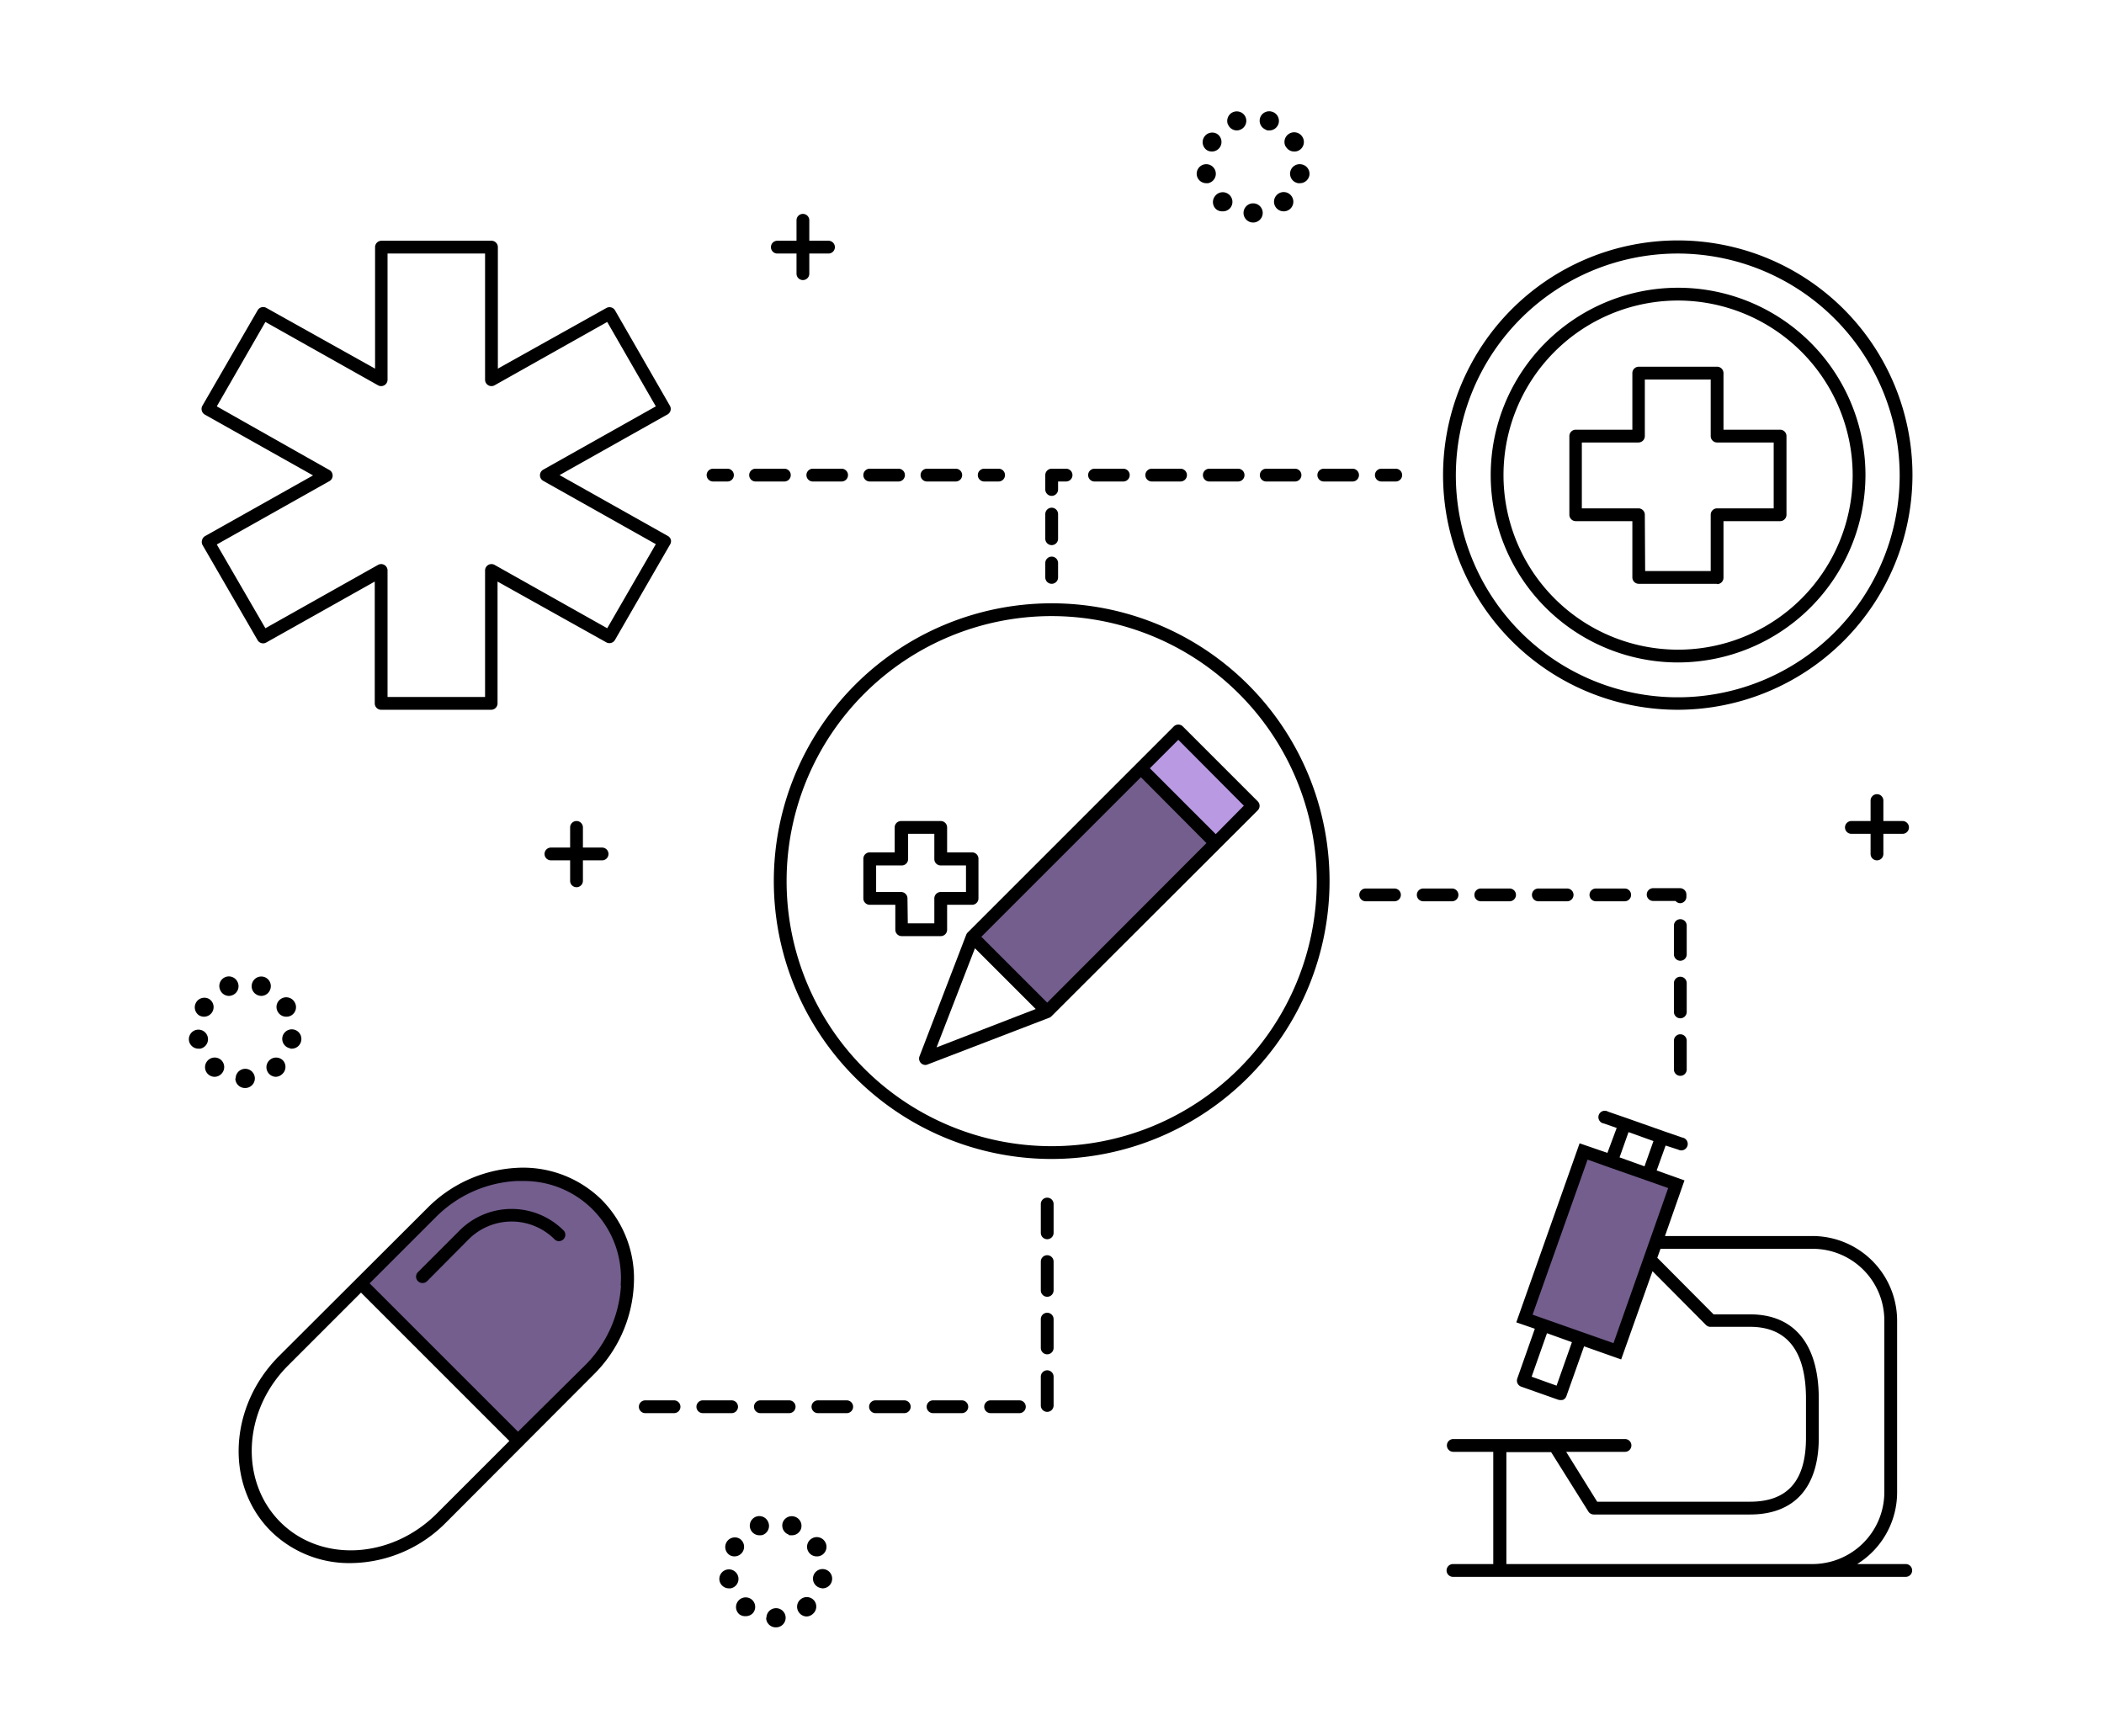
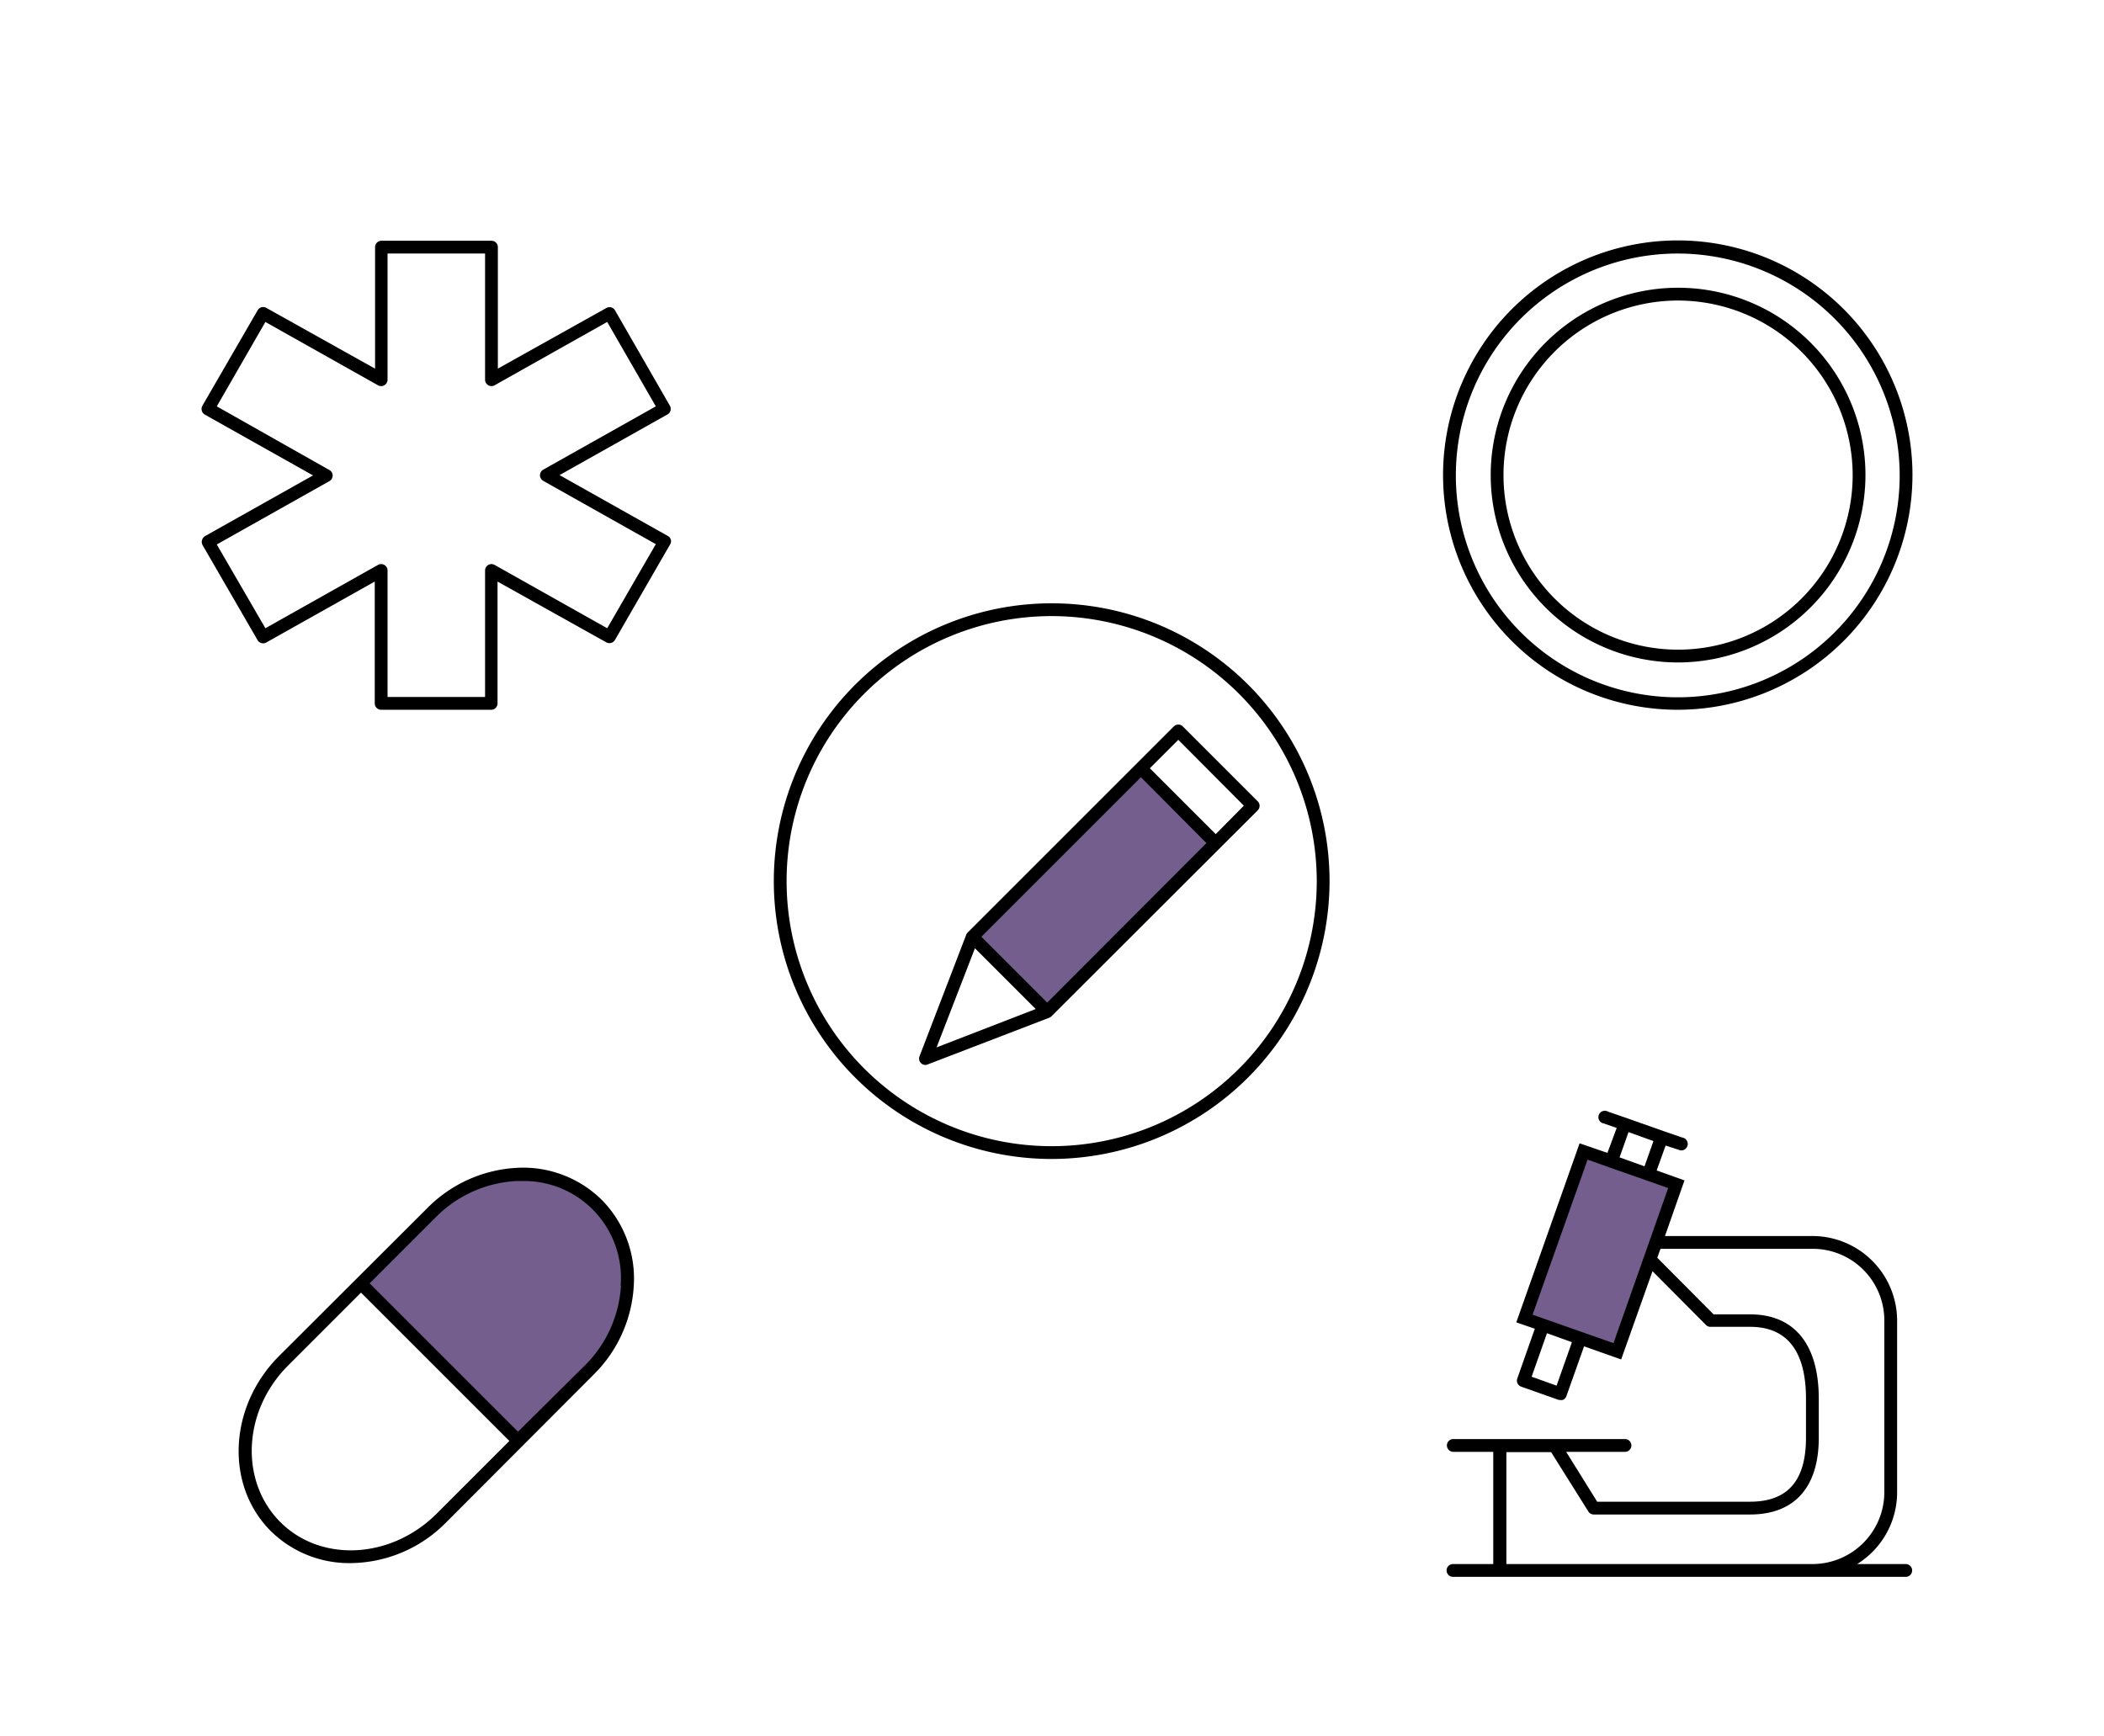
<svg xmlns="http://www.w3.org/2000/svg" id="icons" viewBox="0 0 658 543">
  <path d="M185.8 377.7c-13.6-13.5-37-12.3-52 2.7l-20.5 20.5 49.3 49.3 20.6-20.6c15-15 16.1-38.3 2.6-51.9z" fill="#735e8e" />
  <path d="M188.2 375.3a35 35 0 0 0-27-10 42.5 42.5 0 0 0-27.7 12.7l-46.2 46.1c-15.8 15.8-17 40.4-2.6 54.8a34.9 34.9 0 0 0 25 10 42.4 42.4 0 0 0 29.8-12.7l46.1-46.2a42.4 42.4 0 0 0 12.6-27.8 35 35 0 0 0-10-26.9zm-51.6 98.1c-14.3 14.3-36.3 15.4-49 2.6s-11.7-34.8 2.6-49l22.7-22.7 46.4 46.4zm57.6-71.3a38.4 38.4 0 0 1-11.4 25.1L162 447.8l-46.4-46.4 20.6-20.6a38.4 38.4 0 0 1 25.2-11.4h1.8a30.3 30.3 0 0 1 30.9 32.7z" />
-   <path d="M132.2 401.3a2 2 0 0 1-1.4-3.5l12.8-12.8a23 23 0 0 1 32.8 0 2 2 0 0 1-2.8 2.8 19 19 0 0 0-27.2 0l-12.8 12.9a2 2 0 0 1-1.4.6z" />
  <path d="M472.8 376h55.4v30.8h-55.4z" fill="#735e8e" transform="rotate(-70.5 500.5 391.4)" />
-   <path fill="#b899e2" d="M357.2 239.9l23.5 23.4 11.2-11.2-23.4-23.8-11.3 11.6z" />
  <path d="M596.1 489.2h-15.3a26.4 26.4 0 0 0 12.5-22.4V413a26.5 26.5 0 0 0-26.5-26.4h-46.1l6.1-17.4-8.7-3.1 2.8-7.8 4 1.3a2 2 0 0 0 .6.2 2 2 0 0 0 .6-4l-5.8-2-11.6-4.1-5.8-2a2 2 0 1 0-1.3 3.7l4 1.4-2.9 7.8-8.7-3-19.8 56 5.8 2-5.5 15.6a2 2 0 0 0 1.2 2.5l11.6 4.1a2.2 2.2 0 0 0 .7.1 2 2 0 0 0 .9-.1 2 2 0 0 0 1-1.2l5.5-15.5 11.6 4.1 9.8-27.6 16.8 16.9a2 2 0 0 0 1.5.5h12.2c11.6 0 17.5 7.6 17.5 22.5v12.2c0 13.4-5.7 20-17.5 20h-47.8l-9.7-15.6h18.4a2 2 0 0 0 0-4h-53.7a2 2 0 1 0 0 4H467v35.1h-12.6a2 2 0 0 0 0 4H596a2 2 0 0 0 0-4zm-109.3-55.8l-7.8-2.8 4.8-13.6 7.8 2.8zm22.5-79.3l7.8 2.8-2.8 7.9-7.8-2.8zm-4.7 66l-25.3-8.9 17.2-48.5 6.7 2.4 11.7 4.1 6.8 2.4zm57.3 69.1h-90.8v-35h14l11.6 18.5a2 2 0 0 0 1.7 1h48.9c13.9 0 21.5-8.5 21.5-24v-12.2c0-17-7.6-26.4-21.5-26.4h-11.4l-17.6-17.7 1-2.8h47.5a22.4 22.4 0 0 1 22.5 22.4v53.8a22.5 22.5 0 0 1-22.5 22.4zM524.8 222a73.4 73.4 0 1 1 73.3-73.4 73.5 73.5 0 0 1-73.3 73.4zm0-142.7a69.4 69.4 0 1 0 69.3 69.3 69.5 69.5 0 0 0-69.3-69.3z" />
-   <path d="M537 182.6h-24.5a2 2 0 0 1-2-2V163h-17.7a2 2 0 0 1-2-2v-24.6a2 2 0 0 1 2-2h17.7v-17.7a2 2 0 0 1 2-2H537a2 2 0 0 1 2 2v17.7h17.7a2 2 0 0 1 2 2V161a2 2 0 0 1-2 2H539v17.7a2 2 0 0 1-2 2zm-22.5-4H535V161a2 2 0 0 1 2-2h17.7v-20.6H537a2 2 0 0 1-2-2v-17.7h-20.6v17.7a2 2 0 0 1-2 2h-17.7V159h17.7a2 2 0 0 1 2 2z" />
  <path d="M524.8 207.2a58.6 58.6 0 1 1 58.6-58.6 58.7 58.7 0 0 1-58.6 58.6zm0-113.2a54.6 54.6 0 1 0 54.6 54.6A54.7 54.7 0 0 0 524.8 94zM153.7 222h-34.5a2 2 0 0 1-2-2v-38.1l-34 19.1a2 2 0 0 1-2.6-.7l-17.3-29.9a2 2 0 0 1-.1-1.5 2 2 0 0 1 .9-1.2l33.8-19-33.8-19a2 2 0 0 1-1-1.3 2 2 0 0 1 .2-1.5L80.6 97a2 2 0 0 1 2.7-.7l34 19v-38a2 2 0 0 1 2-2h34.4a2 2 0 0 1 2 2v38l34-19a2 2 0 0 1 2.6.7l17.2 29.9a2 2 0 0 1 .2 1.5 2 2 0 0 1-.9 1.2l-33.8 19 33.8 19a2 2 0 0 1 1 1.2 2 2 0 0 1-.3 1.6l-17.2 29.8a2 2 0 0 1-2.7.7l-34-19V220a2 2 0 0 1-2 2zm-32.5-4h30.5v-39.5a2 2 0 0 1 3-1.8l35.2 19.8 15.2-26.3-35.2-19.8a2 2 0 0 1 0-3.5l35.2-19.8-15.2-26.4-35.2 19.8a2 2 0 0 1-3-1.7V79.3h-30.5v39.5a2 2 0 0 1-3 1.7L83 100.7l-15.2 26.4L103 147a2 2 0 0 1 0 3.5l-35.2 19.8L83 196.5l35.2-19.8a2 2 0 0 1 3 1.8z" />
  <path d="M303.9 293.5l23.6 22.9 52.7-52.6-24.1-23.5-52.2 53.2z" fill="#735e8e" />
  <path d="M393.3 250.6l-23.4-23.4a2 2 0 0 0-2.8 0l-64.4 64.4a2 2 0 0 0-.5.7l-14.6 38a2 2 0 0 0 1.8 2.8 2 2 0 0 0 .8-.2l38-14.6a2 2 0 0 0 .7-.5l64.4-64.3a2 2 0 0 0 0-2.9zM306.9 293l49.9-49.9 20.5 20.6-49.8 49.9zm-2 3.6l19 19-31 12zm75.3-35.7l-20.6-20.6 8.9-8.9L389 252z" />
  <path d="M328.9 362.5a86.9 86.9 0 1 1 86.9-86.9 87 87 0 0 1-87 86.9zm0-169.8a82.9 82.9 0 1 0 82.9 83 83 83 0 0 0-83-83z" />
-   <path d="M294.2 292.8H282a2 2 0 0 1-2-2V283H272a2 2 0 0 1-2-2v-12.4a2 2 0 0 1 2-2h7.8v-7.8a2 2 0 0 1 2-2h12.4a2 2 0 0 1 2 2v7.8h7.8a2 2 0 0 1 2 2V281a2 2 0 0 1-2 2h-7.8v7.8a2 2 0 0 1-2 2zm-10.3-4h8.3V281a2 2 0 0 1 2-2h7.9v-8.3h-7.9a2 2 0 0 1-2-2v-7.9H284v7.9a2 2 0 0 1-2 2H274v8.3h7.8a2 2 0 0 1 2 2zM328.9 182.6a2 2 0 0 1-2-2v-4.5a2 2 0 0 1 4 0v4.5a2 2 0 0 1-2 2zM328.9 170.5a2 2 0 0 1-2-2v-7.7a2 2 0 0 1 4 0v7.7a2 2 0 0 1-2 2zM328.9 155.1a2 2 0 0 1-2-2v-4.5a2 2 0 0 1 2-2h4.5a2 2 0 0 1 0 4h-2.5v2.5a2 2 0 0 1-2 2zM423 150.6h-9a2 2 0 0 1 0-4h9a2 2 0 0 1 0 4zM405 150.6h-9a2 2 0 0 1 0-4h9a2 2 0 1 1 0 4zM387.2 150.6h-9a2 2 0 1 1 0-4h9a2 2 0 0 1 0 4zM369.2 150.6h-9a2 2 0 0 1 0-4h9a2 2 0 0 1 0 4zM351.3 150.6h-9a2 2 0 0 1 0-4h9a2 2 0 0 1 0 4zM436.5 150.6H432a2 2 0 0 1 0-4h4.5a2 2 0 0 1 0 4zM227.4 150.6H223a2 2 0 0 1 0-4h4.5a2 2 0 0 1 0 4zM298.9 150.6h-9a2 2 0 0 1 0-4h9a2 2 0 0 1 0 4zM281 150.6h-9a2 2 0 0 1 0-4h9a2 2 0 0 1 0 4zM263.2 150.6h-9a2 2 0 0 1 0-4h9a2 2 0 0 1 0 4zM245.3 150.6h-9a2 2 0 0 1 0-4h9a2 2 0 0 1 0 4zM312.3 150.6h-4.5a2 2 0 0 1 0-4h4.5a2 2 0 0 1 0 4zM318.8 442h-9a2 2 0 0 1 0-4h9a2 2 0 0 1 0 4zM300.8 442h-9a2 2 0 0 1 0-4h9a2 2 0 0 1 0 4zM282.8 442h-9a2 2 0 0 1 0-4h9a2 2 0 0 1 0 4zM264.8 442h-9a2 2 0 1 1 0-4h9a2 2 0 0 1 0 4zM246.8 442h-9a2 2 0 1 1 0-4h9a2 2 0 0 1 0 4zM228.8 442h-9a2 2 0 1 1 0-4h9a2 2 0 0 1 0 4zM210.8 442h-9a2 2 0 1 1 0-4h9a2 2 0 0 1 0 4zM327.5 441.6a2 2 0 0 1-2-2v-9a2 2 0 1 1 4 0v9a2 2 0 0 1-2 2zM327.5 423.6a2 2 0 0 1-2-2v-9a2 2 0 1 1 4 0v9a2 2 0 0 1-2 2zM327.5 405.6a2 2 0 0 1-2-2v-9a2 2 0 1 1 4 0v9a2 2 0 0 1-2 2zM327.5 387.6a2 2 0 0 1-2-2v-9a2 2 0 1 1 4 0v9a2 2 0 0 1-2 2zM525.5 336.5a2 2 0 0 1-2-2v-9a2 2 0 0 1 4 0v9a2 2 0 0 1-2 2zM525.5 318.5a2 2 0 0 1-2-2v-9a2 2 0 0 1 4 0v9a2 2 0 0 1-2 2zM525.5 300.5a2 2 0 0 1-2-2v-9a2 2 0 0 1 4 0v9a2 2 0 0 1-2 2zM525.5 282.5a2 2 0 0 1-1.5-.7H517a2 2 0 0 1 0-4h8.4a2 2 0 0 1 2 2v.7a2 2 0 0 1-2 2zM508.1 281.9h-9a2 2 0 0 1 0-4h9a2 2 0 0 1 0 4zM490.1 281.9h-9a2 2 0 0 1 0-4h9a2 2 0 0 1 0 4zM472.1 281.9h-9a2 2 0 0 1 0-4h9a2 2 0 0 1 0 4zM454.1 281.9h-9a2 2 0 0 1 0-4h9a2 2 0 0 1 0 4zM436.1 281.9h-9a2 2 0 0 1 0-4h9a2 2 0 0 1 0 4zM73.7 337.3a3 3 0 0 1 3-3 3 3 0 0 1 3 3 3 3 0 0 1-3 3h-.1a3 3 0 0 1-3-3zm-8.5-1.2a3 3 0 0 1-.4-4.2 3 3 0 0 1 4.3-.4 3 3 0 0 1 .3 4.2 3 3 0 0 1-2.3 1.1 3 3 0 0 1-1.9-.7zm18.8-.4a3 3 0 0 1 .4-4.2 3 3 0 0 1 4.2.3 3 3 0 0 1-.4 4.2 3 3 0 0 1-2 .8 3 3 0 0 1-2.2-1.1zm-24.9-10.2a3 3 0 0 1 2.4-3.4 3 3 0 0 1 3.5 2.4 3 3 0 0 1-2.4 3.5 3.1 3.1 0 0 1-.5 0 3 3 0 0 1-3-2.5zm31.7 2.4a3 3 0 0 1-2.5-3.4 3 3 0 0 1 3.5-2.5 3 3 0 0 1 2.4 3.5 3 3 0 0 1-3 2.5 4.4 4.4 0 0 1-.4 0zm-28.5-10.3a3 3 0 0 1-1-4 3 3 0 0 1 4-1.2 3 3 0 0 1 1.1 4.1 3 3 0 0 1-2.6 1.5 3 3 0 0 1-1.5-.4zm24.6-1.1a3 3 0 0 1 1-4.1 3 3 0 0 1 4.2 1 3 3 0 0 1-1 4.2 3 3 0 0 1-1.6.4 3 3 0 0 1-2.6-1.5zm-18.1-7a3 3 0 0 1 1.7-3.9 3 3 0 0 1 3.9 1.8 3 3 0 0 1-1.8 3.9 2.9 2.9 0 0 1-1 .2 3 3 0 0 1-2.8-2zm11.9 1.8a3 3 0 0 1-1.8-3.9 3 3 0 0 1 3.8-1.8 3 3 0 0 1 1.8 3.9 3 3 0 0 1-2.8 2 3 3 0 0 1-1-.2zM388.9 66.6a3 3 0 0 1 3-3 3 3 0 0 1 3 3 3 3 0 0 1-3 3 3 3 0 0 1-3-3zm-8.5-1.1a3 3 0 0 1-.3-4.3 3 3 0 0 1 4.2-.4 3 3 0 0 1 .4 4.3 3 3 0 0 1-2.3 1 3 3 0 0 1-2-.6zm18.8-.4a3 3 0 0 1 .3-4.3 3 3 0 0 1 4.3.4 3 3 0 0 1-.4 4.2 3 3 0 0 1-2 .7 3 3 0 0 1-2.2-1zm-24.9-10.2a3 3 0 0 1 2.4-3.5 3 3 0 0 1 3.5 2.5 3 3 0 0 1-2.4 3.4 3 3 0 0 1-.5 0 3 3 0 0 1-3-2.4zm31.7 2.4a3 3 0 0 1-2.5-3.5 3 3 0 0 1 3.5-2.4 3 3 0 0 1 2.5 3.4 3 3 0 0 1-3 2.5 3 3 0 0 1-.5 0zM377.5 47a3 3 0 0 1-1-4 3 3 0 0 1 4-1.2 3 3 0 0 1 1.1 4.1 3 3 0 0 1-2.6 1.5 3 3 0 0 1-1.5-.4zm24.6-1.1a3 3 0 0 1 1.1-4.1 3 3 0 0 1 4.1 1 3 3 0 0 1-1 4.2 3 3 0 0 1-1.6.4 3 3 0 0 1-2.6-1.6zm-18.1-7a3 3 0 0 1 1.8-3.9 3 3 0 0 1 3.8 1.8 3 3 0 0 1-1.8 3.8 3.1 3.1 0 0 1-1 .2 3 3 0 0 1-2.8-2zm12 1.7a3 3 0 0 1-1.9-3.8A3 3 0 0 1 398 35a3 3 0 0 1 1.8 3.8 3 3 0 0 1-2.8 2 3 3 0 0 1-1-.1zM239.7 506a3 3 0 0 1 3-3 3 3 0 0 1 3 3 3 3 0 0 1-3 3h-.1a3 3 0 0 1-3-3zm-8.5-1.1a3 3 0 0 1-.3-4.2 3 3 0 0 1 4.2-.4 3 3 0 0 1 .4 4.2 3 3 0 0 1-2.3 1 3 3 0 0 1-2-.6zm18.8-.4a3 3 0 0 1 .3-4.2 3 3 0 0 1 4.3.3 3 3 0 0 1-.4 4.2 3 3 0 0 1-2 .8 3 3 0 0 1-2.2-1.1zM225 494.3a3 3 0 0 1 2.5-3.4 3 3 0 0 1 3.4 2.4 3 3 0 0 1-2.4 3.5 3.2 3.2 0 0 1-.5 0 3 3 0 0 1-3-2.5zm31.7 2.4a3 3 0 0 1-2.4-3.5 3 3 0 0 1 3.4-2.4 3 3 0 0 1 2.5 3.5 3 3 0 0 1-3 2.5 3.1 3.1 0 0 1-.5-.1zm-28.5-10.3a3 3 0 0 1-1-4 3 3 0 0 1 4-1.2 3 3 0 0 1 1.1 4.1 3 3 0 0 1-2.6 1.5 2.9 2.9 0 0 1-1.5-.4zm24.6-1.1a3 3 0 0 1 1.1-4.1 3 3 0 0 1 4.1 1 3 3 0 0 1-1 4.2 3 3 0 0 1-1.6.4 3 3 0 0 1-2.6-1.5zm-18.1-7a3 3 0 0 1 1.7-3.9 3 3 0 0 1 3.9 1.8 3 3 0 0 1-1.8 3.9 3 3 0 0 1-1 .1 3 3 0 0 1-2.8-1.9zm12 1.7a3 3 0 0 1-1.9-3.8 3 3 0 0 1 3.8-1.8 3 3 0 0 1 1.9 3.8 3 3 0 0 1-2.9 2 2.8 2.8 0 0 1-1-.1zM259.1 75.3h-6v-6.4a2 2 0 1 0-4 0v6.4h-6a2 2 0 0 0 0 4h6v6.3a2 2 0 0 0 4 0v-6.3h6a2 2 0 0 0 0-4zM188.3 265.1h-6v-6.3a2 2 0 0 0-4 0v6.3h-6a2 2 0 0 0 0 4h6v6.4a2 2 0 0 0 4 0v-6.4h6a2 2 0 0 0 0-4zM595 256.8h-6v-6.4a2 2 0 1 0-4 0v6.4h-6a2 2 0 0 0 0 4h6v6.3a2 2 0 0 0 4 0v-6.3h6a2 2 0 0 0 0-4z" />
</svg>